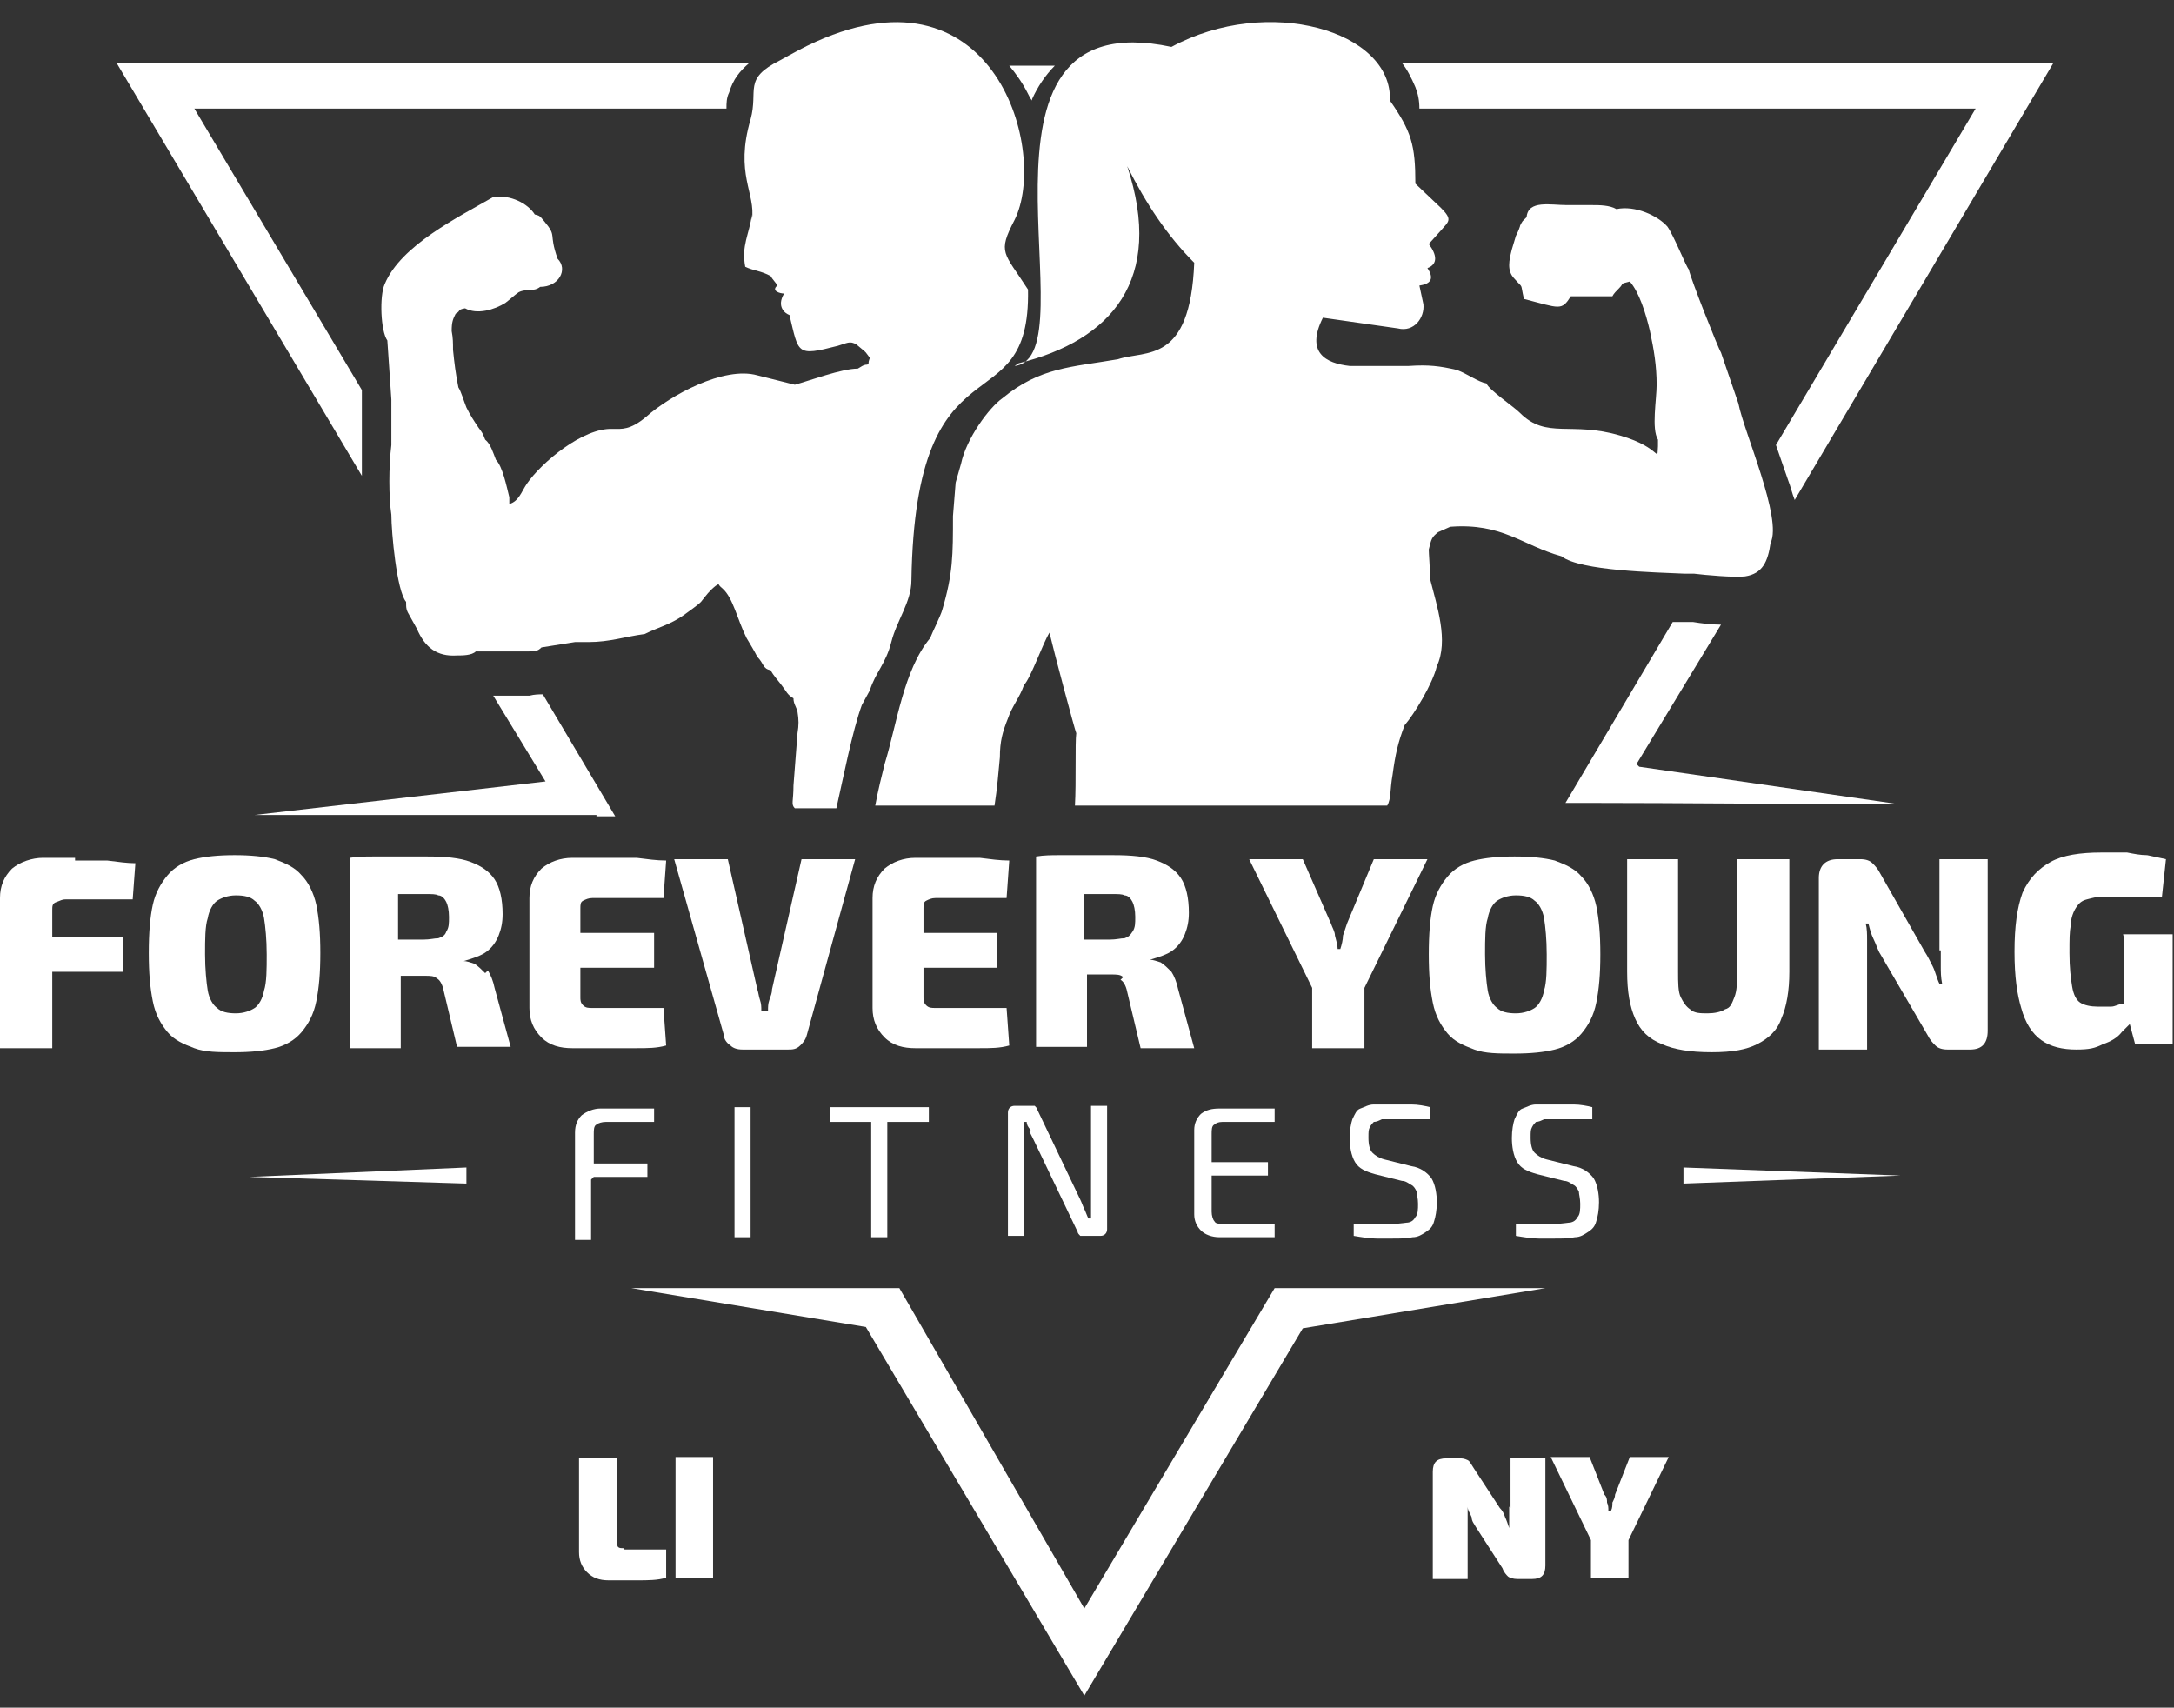
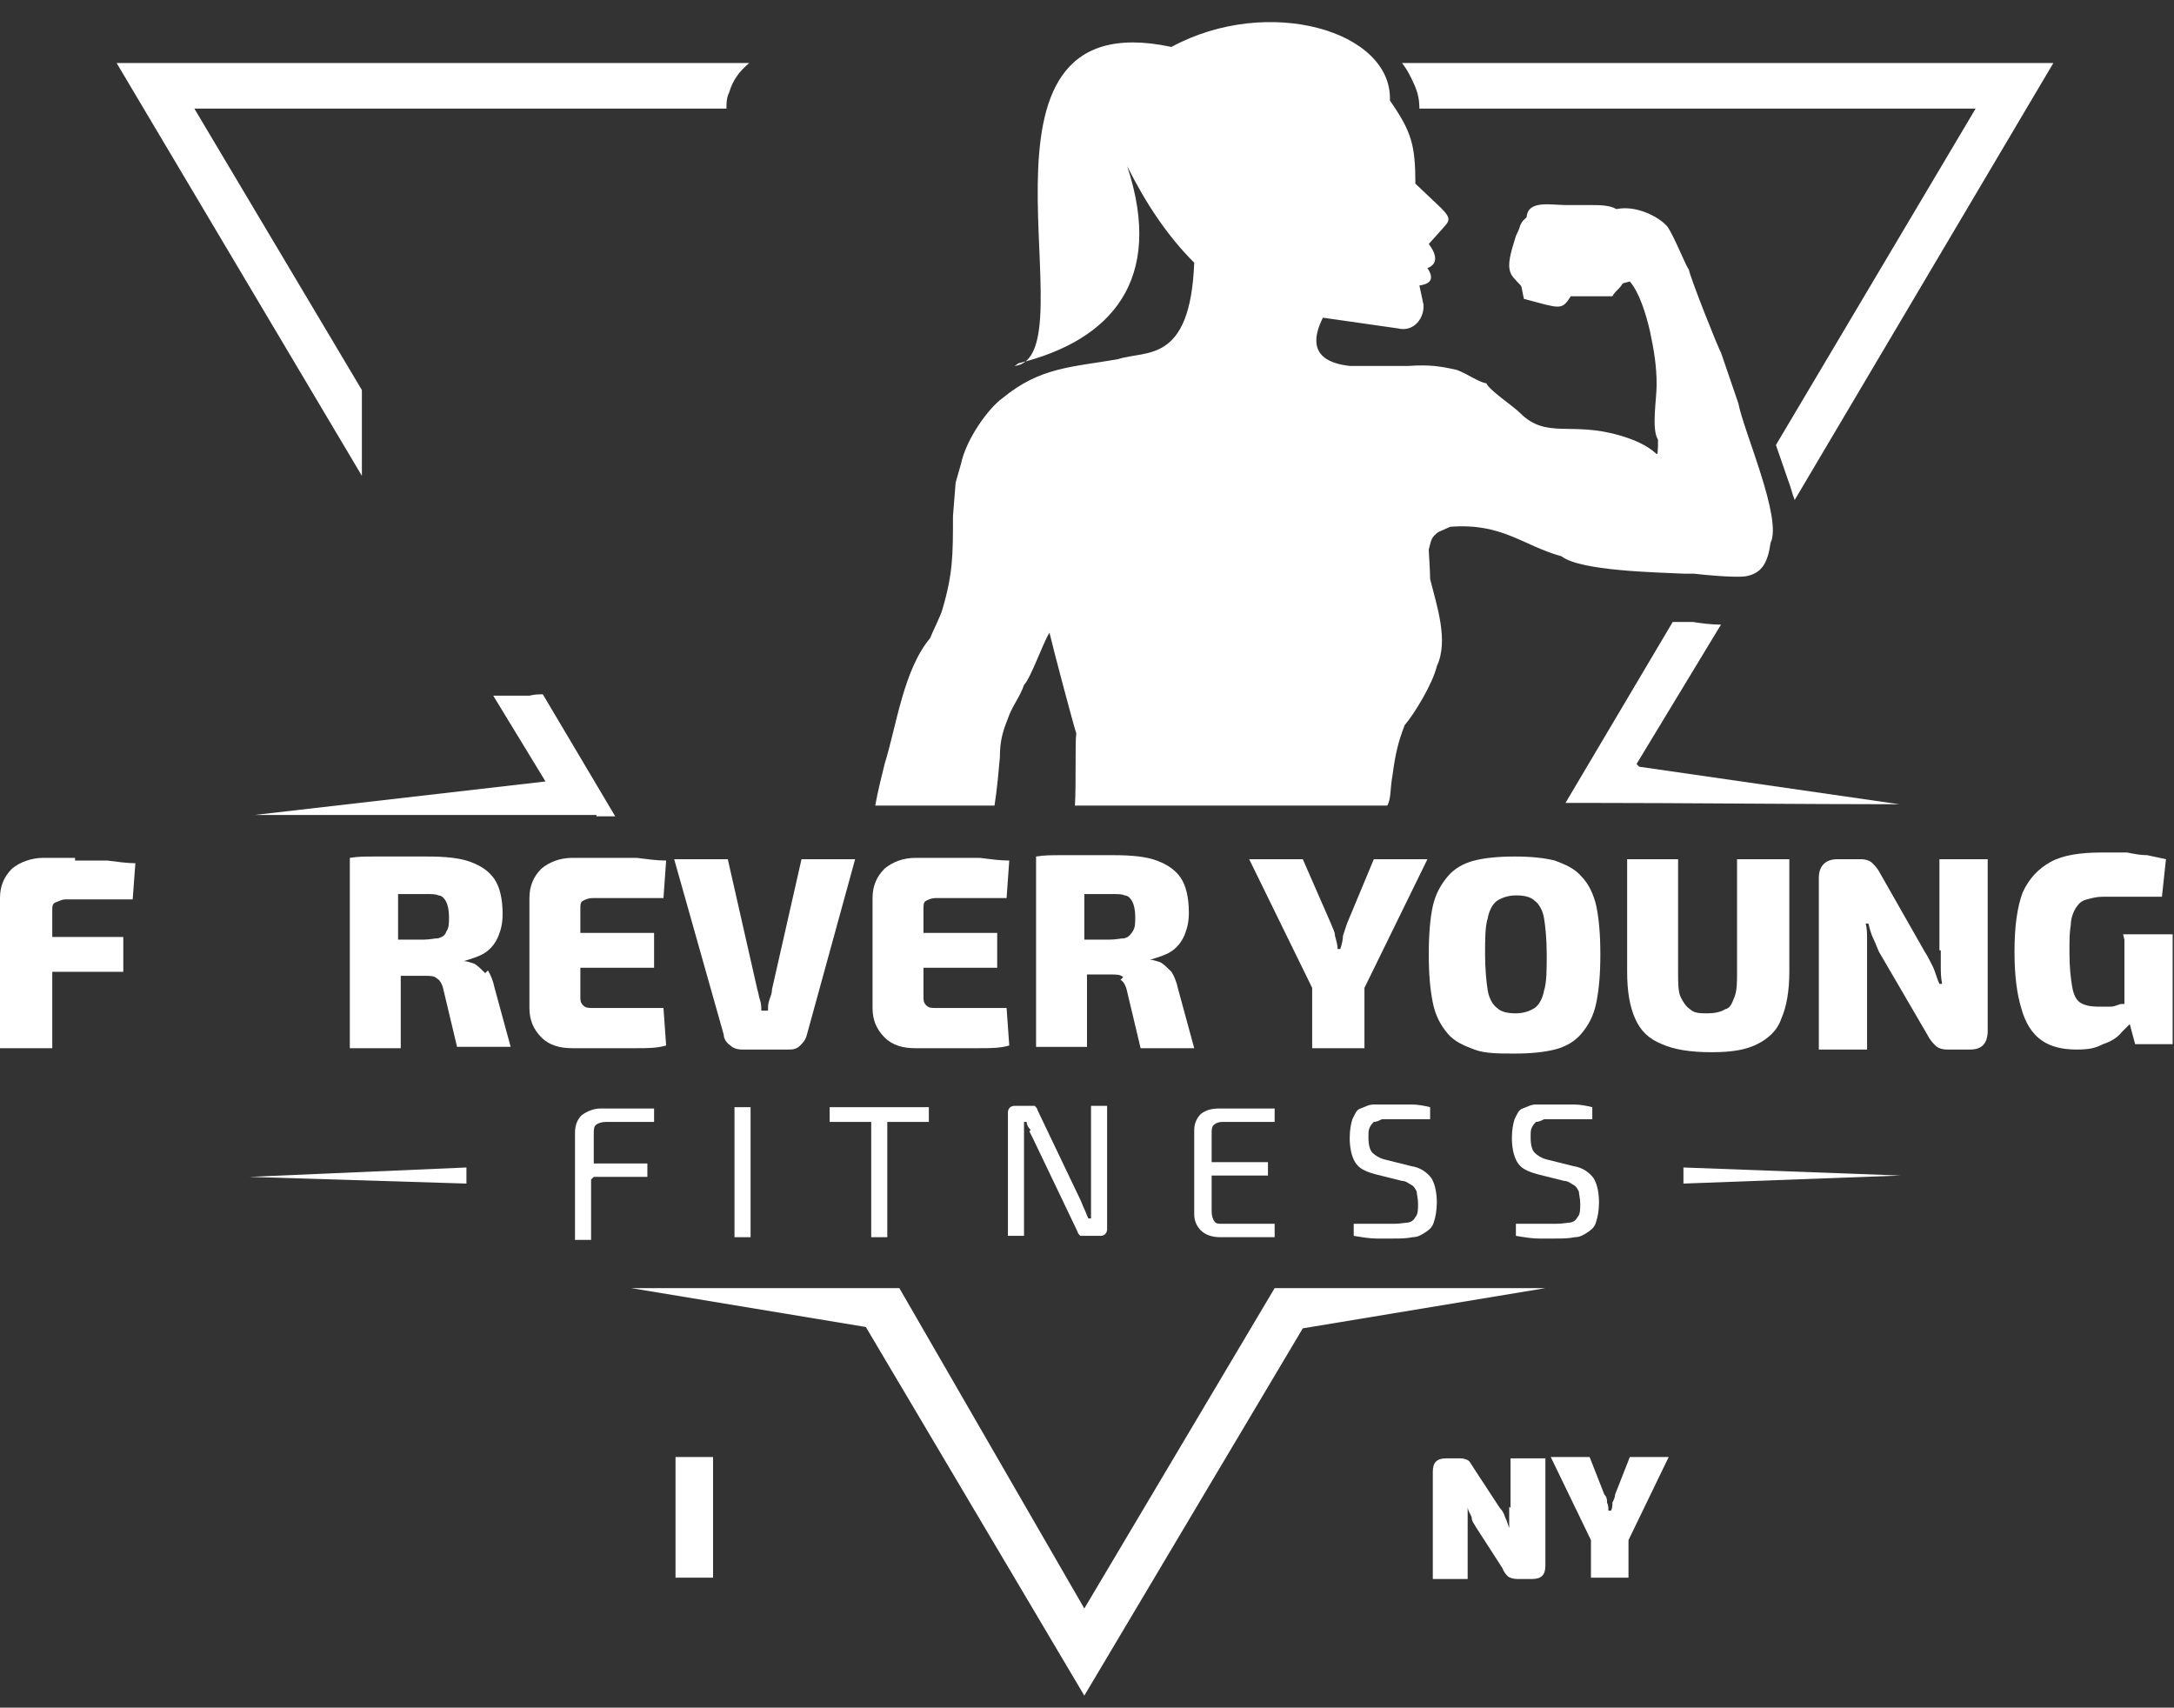
<svg xmlns="http://www.w3.org/2000/svg" id="Layer_1" version="1.1" viewBox="0 0 162.2 127.4">
  <rect x="0" y="0" width="162.2" height="127.4" fill="#333333" stroke="none" />
  <defs>
    <style>
      .st0 {
        fill: #fff;
      }
    </style>
  </defs>
-   <path class="st0" d="M56.1,16c-.2,1.5-.8,2.3-.5,3.9.6.3,1.2.3,1.9.7.1.2.4.5.5.7-.5.4.2.6.5.6-.6,1,.1,1.5.4,1.6.7,2.9.5,3.1,3.6,2.3.7-.2.9-.4,1.4-.1l.6.5s0,0,.1.1l.3.4c-.2.5,0,.4-.2.5-.3,0-.5.2-.7.3-1.2,0-3.6.9-4.7,1.2l-2.8-.7c-2.5-.7-6.5,1.5-8.3,3.1-1.2,1-1.8.9-2.5.9-2.2-.1-5.3,2.5-6.4,4.1-.4.6-.6,1.3-1.3,1.5v-.5c-.2-.8-.5-2.3-1-2.8-.2-.5-.4-1.2-.8-1.5-.2-.5-.2-.5-.5-.9-.4-.6-.6-.9-.9-1.5-.2-.5-.4-1.2-.6-1.5-.2-1-.3-1.8-.4-2.8,0-.5,0-.9-.1-1.4,0-.7.1-.9.3-1.3.4-.2.1-.3.7-.4.9.5,2.2.1,3-.4.4-.3.7-.6,1-.8.6-.3,1.1,0,1.6-.4,1.4,0,2.1-1.3,1.3-2.1-.7-2,0-1.6-1-2.8-.4-.5-.4-.4-.7-.5-.5-.8-1.8-1.5-3.1-1.3-2.6,1.5-6.9,3.6-8.1,6.5-.4.9-.3,3.5.2,4.2l.3,4.4v3.4c-.2,1.6-.2,3.9,0,5.2,0,1.3.4,5.7,1.1,6.5,0,.5,0,.6.3,1.1l.5.9c.6,1.4,1.5,2.1,3,2,.4,0,1.1,0,1.4-.3.8,0,1.6,0,2.5,0,.4,0,.8,0,1.3,0,.6,0,.8,0,1.1-.3l2.5-.4h1c1.6,0,2.7-.4,4.2-.6,1-.5,1.9-.7,2.9-1.4.4-.3,1-.7,1.3-1,.4-.5.6-.8,1.1-1.2.4-.2,0-.2.5.2.8.7,1.1,2.3,1.8,3.7.3.5.6,1,.8,1.4.5.5.4.9,1,1,.2.4.5.7.8,1.1.4.5.4.7.9,1,0,.4.2.6.3,1,.1.6.1,1,0,1.6l-.3,3.9c0,1.2-.2,1.4.1,1.7h3.1c.5-2.2,1.2-5.8,1.9-7.7l.6-1.1c.4-1.3,1.2-2,1.6-3.6.4-1.6,1.5-3,1.5-4.6.3-18.9,8.9-11.2,8.7-21.7-1.8-2.8-2.3-2.7-1-5.2,2.5-5-1.4-19.3-14.8-13.3-.9.4-1.8.9-2.7,1.4-2.8,1.4-1.6,2.2-2.2,4.4-1.2,4.1.4,5.5.1,7.5Z" />
  <path class="st0" d="M76,27.1c6.9-1.7,10.9-6.2,8.1-14.7,1.4,2.8,3,5.2,5,7.2-.3,7.6-3.6,6.5-5.7,7.2-3.5.6-5.8.6-8.6,2.9-1,.7-2.7,3-3.1,4.9l-.4,1.4-.2,2.5c0,2.9,0,4.3-.8,7-.1.4-.8,1.8-.9,2.1-2,2.4-2.5,6.5-3.4,9.4-.2.8-.5,2-.7,3.1h8.9c.2-1.3.3-2.5.4-3.6,0-1.2.2-1.9.6-2.9.3-.9.9-1.6,1.2-2.5.5-.5,1.4-3.1,1.9-3.9.3,1.3,1.9,7.3,2,7.5-.1.7,0,3.7-.1,5.4h23.3c.3-.5.2-1.2.4-2.3.2-1.5.4-2.4.9-3.7.7-.8,2.1-3.1,2.4-4.4.9-1.9,0-4.5-.5-6.5,0-.7-.1-1.9-.1-2.2.2-.8.2-.9.7-1.3l.9-.4c3.9-.3,5.4,1.4,8.3,2.2,1.4,1.1,7.1,1.2,9.2,1.3h.5c0,0,0,0,.2,0,.8.1,3,.3,3.8.2,1.3-.2,1.7-1.1,1.9-2.5.9-1.8-2-8.3-2.4-10.4l-1.3-3.8c-.2-.3-2.3-5.6-2.4-6.2-.2-.2-1.1-2.5-1.6-3.2-.7-.8-2.4-1.6-3.8-1.3-.5-.3-1.3-.3-1.8-.3-.6,0-1.2,0-1.9,0-1.2,0-2.9-.4-3,.9-.2.2,0,0-.3.3,0,0-.2.3-.2.4-.1.3-.2.5-.3.7-.1.3-.2.7-.3,1-.2.8-.4,1.6.2,2.2.7.8.4.2.7,1.5,2.7.7,2.8.9,3.5-.2h3.1c.1-.2.3-.4.5-.6.4-.4,0-.3.8-.5.7.8,1.2,2.4,1.5,3.7.3,1.4.5,2.6.5,4,0,1.1-.4,3.3.1,4.1v.5c-.1,1.3.3.1-2.8-.8-3.7-1.1-5.5.3-7.5-1.7-.5-.5-2.3-1.7-2.5-2.2-.6-.1-1.4-.7-2.2-1-1.3-.3-2.1-.4-3.6-.3-1.4,0-3.1,0-4.4,0-1.8-.2-3.3-1-2-3.6l5.6.8c1.2.3,2-.8,1.9-1.8l-.3-1.4c.7-.1,1.2-.4.6-1.3.8-.3.7-1,.1-1.8l.9-1c.6-.7.9-.8,0-1.7l-1.9-1.8c0-2.9-.3-3.9-1.9-6.2.2-5.2-9.1-7.9-16.3-4-16.9-3.6-5.8,23.1-11.7,23.8Z" />
  <path class="st0" d="M27,34.6v-3.3c0,0,0-2.2,0-2.2L14.5,8.1h39.7c0-.4,0-.8.2-1.2.3-1,.8-1.6,1.5-2.2H8.7l18.3,30.8c0-.4,0-.7,0-1Z" />
  <path class="st0" d="M44.5,60.9h1.4l-5.4-9.1c-.3,0-.6,0-1,.1-.5,0-1,0-1.4,0-.4,0-.9,0-1.3,0l3.9,6.4-21.7,2.5h25.5Z" />
-   <path class="st0" d="M77,7.4c.4-.9,1-1.8,1.7-2.5,0,0,0,0,0,0h-3.4c.5.6,1,1.3,1.4,2.1.1.2.2.4.3.5Z" />
  <path class="st0" d="M106,8.1h41.4l-14.9,25.1c.3.9.6,1.7.9,2.6.2.5.3,1,.5,1.5l19.3-32.6h-48.6c.4.5.7,1.1,1,1.8.2.5.3,1,.3,1.6Z" />
  <polygon class="st0" points="80.9 120 67.1 96.1 47.1 96.1 64.6 99 80.9 126.5 97.2 99.1 115.3 96.1 95.1 96.1 80.9 120" />
  <path class="st0" d="M122.1,57l6.3-10.4c-.7,0-1.5-.1-2.1-.2,0,0,0,0-.1,0h-.4c-.3,0-.7,0-1,0l-8,13.5h1.4c7.1,0,16.3.1,23.5.1l-19.4-2.8Z" />
  <polygon class="st0" points="34.8 88.3 34.8 87.1 18.6 87.8 34.8 88.3" />
  <polygon class="st0" points="125.6 88.3 141.8 87.7 125.6 87.1 125.6 88.3" />
  <path class="st0" d="M5.6,64c-.8,0-1.6,0-2.4,0s-1.7.3-2.3.8c-.6.6-.9,1.3-.9,2.2v11.2h3.9v-5.7h5.3v-2.6H3.9v-2c0-.3,0-.5.3-.6s.4-.2.7-.2h5l.2-2.7c-.6,0-1.3-.1-2.1-.2-.8,0-1.6,0-2.4,0Z" />
-   <path class="st0" d="M22.5,77c.5-.6.9-1.3,1.1-2.3.2-1,.3-2.1.3-3.6s-.1-2.6-.3-3.6c-.2-.9-.6-1.7-1.1-2.2-.5-.6-1.2-.9-2-1.2-.8-.2-1.8-.3-3-.3s-2.2.1-3,.3c-.8.2-1.5.6-2,1.2-.5.6-.9,1.3-1.1,2.2-.2.9-.3,2.1-.3,3.6s.1,2.6.3,3.6c.2,1,.6,1.7,1.1,2.3.5.6,1.2.9,2,1.2s1.8.3,3,.3,2.2-.1,3-.3,1.5-.6,2-1.2ZM19.7,73.9c-.1.6-.4,1.1-.7,1.3-.3.2-.8.4-1.4.4s-1.1-.1-1.4-.4c-.3-.2-.6-.7-.7-1.3-.1-.6-.2-1.6-.2-2.7s0-2.1.2-2.7c.1-.6.4-1.1.7-1.3.3-.2.8-.4,1.4-.4s1.1.1,1.4.4c.3.2.6.7.7,1.3.1.6.2,1.6.2,2.7s0,2.1-.2,2.7Z" />
  <path class="st0" d="M36.2,72.6c-.3-.3-.5-.5-.8-.7-.3-.1-.6-.2-.8-.2h0c.7-.2,1.3-.4,1.7-.7.4-.3.7-.7.9-1.2s.3-1,.3-1.6c0-1.1-.2-2-.6-2.6-.4-.6-1-1-1.8-1.3-.8-.3-1.9-.4-3.2-.4s-1.7,0-2.3,0c-.6,0-1.2,0-1.8,0-.5,0-1.1,0-1.7.1v14.2h3.8v-5.4c.5,0,1.1,0,1.8,0,.4,0,.7,0,.9.2.2.1.4.4.5.9l1,4.2h4l-1.2-4.4c-.1-.5-.3-1-.5-1.3ZM33.3,69.5c-.1.3-.3.4-.6.5-.3,0-.6.1-1.1.1h-1.9v-3.4c.6,0,1.2,0,1.9,0s.9,0,1.1.1c.3,0,.5.3.6.5s.2.6.2,1.1,0,.8-.2,1.1Z" />
  <path class="st0" d="M47.5,78.2c.8,0,1.5,0,2.2-.2l-.2-2.8h-5.3c-.3,0-.5,0-.7-.2-.2-.2-.2-.4-.2-.6v-2.2h5.5v-2.6h-5.5v-1.8c0-.3,0-.5.2-.6s.4-.2.7-.2h5.3l.2-2.8c-.7,0-1.4-.1-2.2-.2-.8,0-1.6,0-2.4,0h-2.4c-.9,0-1.7.3-2.3.8-.6.6-.9,1.3-.9,2.2v8.2c0,.9.3,1.6.9,2.2.6.6,1.4.8,2.3.8s1.6,0,2.4,0,1.6,0,2.4,0Z" />
  <path class="st0" d="M59.7,78c.2-.2.4-.4.5-.8l3.6-13.1h-4l-2.2,9.7c0,.3-.1.5-.2.8s-.1.5-.1.8h-.5c0-.3,0-.5-.1-.8s-.1-.5-.2-.8l-2.2-9.7h-4l3.7,13.1c0,.3.2.6.5.8.2.2.5.3.9.3h3.4c.3,0,.6,0,.9-.3Z" />
  <path class="st0" d="M73.1,78.2c.8,0,1.5,0,2.2-.2l-.2-2.8h-5.3c-.3,0-.5,0-.7-.2-.2-.2-.2-.4-.2-.6v-2.2h5.5v-2.6h-5.5v-1.8c0-.3,0-.5.2-.6s.4-.2.7-.2h5.3l.2-2.8c-.7,0-1.4-.1-2.2-.2-.8,0-1.6,0-2.4,0h-2.4c-.9,0-1.7.3-2.3.8-.6.6-.9,1.3-.9,2.2v8.2c0,.9.3,1.6.9,2.2.6.6,1.4.8,2.3.8s1.6,0,2.4,0,1.6,0,2.4,0Z" />
  <path class="st0" d="M83.6,73.1c.2.1.4.4.5.9l1,4.2h4l-1.2-4.4c-.1-.5-.3-1-.5-1.3-.3-.3-.5-.5-.8-.7-.3-.1-.6-.2-.8-.2h0c.7-.2,1.3-.4,1.7-.7.4-.3.7-.7.9-1.2s.3-1,.3-1.6c0-1.1-.2-2-.6-2.6-.4-.6-1-1-1.8-1.3-.8-.3-1.9-.4-3.2-.4s-1.7,0-2.3,0c-.6,0-1.2,0-1.8,0-.5,0-1.1,0-1.7.1v14.2h3.8v-5.4c.5,0,1.1,0,1.8,0,.4,0,.7,0,.9.2ZM80.9,66.7c.6,0,1.2,0,1.9,0s.9,0,1.1.1c.3,0,.5.3.6.5s.2.6.2,1.1,0,.8-.2,1.1-.3.4-.6.5c-.3,0-.6.1-1.1.1h-1.9v-3.4Z" />
  <path class="st0" d="M101.8,78.3v-4.6l4.7-9.6h-4l-2,4.8c-.1.3-.2.6-.3.9,0,.3-.1.7-.2,1h-.2c0-.3-.1-.6-.2-1,0-.3-.2-.6-.3-.9l-2.1-4.8h-4l4.7,9.6v4.5h3.9Z" />
  <path class="st0" d="M119.1,67.6c-.2-.9-.6-1.7-1.1-2.2-.5-.6-1.2-.9-2-1.2-.8-.2-1.8-.3-3-.3s-2.2.1-3,.3c-.8.2-1.5.6-2,1.2-.5.6-.9,1.3-1.1,2.2-.2.9-.3,2.1-.3,3.6s.1,2.6.3,3.6c.2,1,.6,1.7,1.1,2.3.5.6,1.2.9,2,1.2s1.8.3,3,.3,2.2-.1,3-.3,1.5-.6,2-1.2c.5-.6.9-1.3,1.1-2.3.2-1,.3-2.1.3-3.6s-.1-2.6-.3-3.6ZM115.2,73.9c-.1.6-.4,1.1-.7,1.3-.3.2-.8.4-1.4.4s-1.1-.1-1.4-.4c-.3-.2-.6-.7-.7-1.3-.1-.6-.2-1.6-.2-2.7s0-2.1.2-2.7c.1-.6.4-1.1.7-1.3.3-.2.8-.4,1.4-.4s1.1.1,1.4.4c.3.2.6.7.7,1.3.1.6.2,1.6.2,2.7s0,2.1-.2,2.7Z" />
  <path class="st0" d="M121.4,64.1v8.4c0,1.5.2,2.6.6,3.5.4.9,1,1.5,2,1.9.9.4,2.1.6,3.7.6s2.6-.2,3.4-.6c.8-.4,1.5-1,1.8-1.9.4-.9.6-2.1.6-3.5v-8.4h-3.9v8.4c0,.8,0,1.4-.2,1.9s-.3.8-.7.9c-.3.2-.8.3-1.3.3s-1,0-1.3-.3c-.3-.2-.5-.5-.7-.9s-.2-1.1-.2-1.9v-8.4h-3.9Z" />
  <path class="st0" d="M144.8,70.9c0,.4,0,.8,0,1.2,0,.4,0,.8.1,1.3h-.2c-.2-.4-.3-.9-.5-1.3-.2-.4-.4-.8-.6-1.1l-3.3-5.8c-.2-.4-.4-.6-.6-.8-.2-.2-.5-.3-.9-.3h-1.7c-.9,0-1.4.5-1.4,1.4v12.8h3.6v-7c0-.4,0-.8,0-1.2s0-.8-.1-1.2h.2c.1.4.2.8.4,1.2s.3.8.5,1.1l3.5,6c.2.4.4.6.6.8.2.2.5.3.9.3h1.7c.9,0,1.3-.5,1.3-1.4v-12.8h-3.6v6.8Z" />
  <path class="st0" d="M158.5,70.1v4.8c0,0-.1,0-.2,0-.2,0-.5.2-.8.2-.3,0-.6,0-1,0-.5,0-1-.1-1.3-.3s-.5-.6-.6-1.2-.2-1.4-.2-2.5,0-1.5.1-2.1c0-.5.2-1,.4-1.3.2-.3.4-.5.8-.6s.7-.2,1.2-.2,1.1,0,1.6,0c.5,0,1,0,1.4,0,.5,0,.9,0,1.4,0l.3-2.8c-.5-.1-.9-.2-1.4-.3-.5,0-1-.1-1.5-.2-.5,0-1.2,0-1.9,0-1.6,0-2.9.2-3.8.7s-1.6,1.2-2.1,2.3c-.4,1.1-.6,2.5-.6,4.4s.2,3.2.5,4.2c.3,1.1.8,1.9,1.5,2.4.7.5,1.6.7,2.6.7s1.4-.1,2-.4c.6-.2,1.1-.5,1.4-.9.2-.2.4-.4.6-.6l.4,1.5h2.8v-8.2h-3.7Z" />
  <path class="st0" d="M44.3,87.8h4v-1h-4v-2.2c0-.3,0-.6.2-.7.1-.1.4-.2.7-.2h3.6v-1c-.3,0-.8,0-1.2,0s-.9,0-1.4,0c-.5,0-.9,0-1.4,0s-1,.2-1.4.5c-.3.3-.5.7-.5,1.3v8h1.2v-4.5Z" />
  <rect class="st0" x="54.8" y="82.6" width="1.2" height="9.7" />
  <polygon class="st0" points="66.2 92.3 66.2 83.7 69.3 83.7 69.3 82.6 66.2 82.6 65 82.6 61.9 82.6 61.9 83.7 65 83.7 65 92.3 66.2 92.3" />
  <path class="st0" d="M76.8,84.4c.1.2.2.4.3.6l3.3,6.9c0,.1.1.2.2.3,0,0,.2,0,.3,0h1.2c.3,0,.5-.2.5-.5v-9.2h-1.2v7c0,.2,0,.5,0,.7,0,.2,0,.5,0,.7h-.2c-.1-.2-.2-.5-.3-.7-.1-.2-.2-.5-.3-.7l-3.2-6.7c0-.1-.1-.2-.2-.3,0,0-.2,0-.3,0h-1.2c-.3,0-.5.2-.5.5v9.2h1.2v-7.3c0-.2,0-.4,0-.6,0-.2,0-.4,0-.6h.2c0,.2.1.4.3.6Z" />
  <path class="st0" d="M90.6,83.9c.1-.1.3-.2.6-.2h3.9v-1c-.4,0-.8,0-1.3,0-.5,0-.9,0-1.4,0h-1.4c-.6,0-1,.1-1.4.4-.3.3-.5.7-.5,1.2v6.3c0,.5.2.9.5,1.2.3.3.8.5,1.4.5s.9,0,1.4,0,.9,0,1.4,0c.5,0,.9,0,1.3,0v-1h-3.9c-.3,0-.5,0-.6-.2-.1-.1-.2-.4-.2-.7v-2.7h4.2v-1h-4.2v-2.1c0-.3,0-.6.2-.7Z" />
  <path class="st0" d="M105.2,91.2c-.3,0-.7.1-1.2.1h-.8c-.2,0-.5,0-.9,0-.3,0-.8,0-1.3,0v.9c.6.1,1.2.2,1.7.2.5,0,.9,0,1.2,0,.6,0,1,0,1.5-.1.4,0,.7-.2,1-.4s.5-.4.6-.8c.1-.3.2-.8.2-1.4s-.1-1.3-.4-1.8c-.3-.4-.8-.8-1.5-.9l-2-.5c-.4-.1-.7-.3-.9-.5-.2-.2-.3-.6-.3-1.1s0-.6.1-.8.2-.3.3-.4c.2,0,.4-.1.6-.2.2,0,.5,0,.9,0s.9,0,1.4,0c.5,0,.9,0,1.3,0v-.9c-.4-.1-.9-.2-1.4-.2-.5,0-1,0-1.4,0-.5,0-1,0-1.4,0-.4,0-.7.2-1,.3s-.4.4-.6.8c-.1.3-.2.8-.2,1.4s.1,1.3.4,1.8.8.7,1.5.9l2,.5c.3,0,.5.2.7.3.2.1.3.3.4.5,0,.2.1.5.1.9s0,.8-.2,1c-.1.2-.3.4-.6.4Z" />
  <path class="st0" d="M117.3,91.2c-.3,0-.7.1-1.2.1h-.8c-.2,0-.5,0-.9,0-.3,0-.8,0-1.3,0v.9c.6.1,1.2.2,1.7.2.5,0,.9,0,1.2,0,.6,0,1,0,1.5-.1.4,0,.7-.2,1-.4s.5-.4.6-.8c.1-.3.2-.8.2-1.4s-.1-1.3-.4-1.8c-.3-.4-.8-.8-1.5-.9l-2-.5c-.4-.1-.7-.3-.9-.5-.2-.2-.3-.6-.3-1.1s0-.6.1-.8.2-.3.3-.4c.2,0,.4-.1.6-.2.2,0,.5,0,.9,0s.9,0,1.4,0c.5,0,.9,0,1.3,0v-.9c-.4-.1-.9-.2-1.4-.2-.5,0-1,0-1.4,0-.5,0-1,0-1.4,0-.4,0-.7.2-1,.3s-.4.4-.6.8c-.1.3-.2.8-.2,1.4s.1,1.3.4,1.8.8.7,1.5.9l2,.5c.3,0,.5.2.7.3.2.1.3.3.4.5,0,.2.1.5.1.9s0,.8-.2,1c-.1.2-.3.4-.6.4Z" />
-   <path class="st0" d="M46.5,115.5c-.2,0-.3,0-.4-.1,0,0-.1-.2-.1-.3v-6.3h-2.8v7c0,.6.2,1.1.6,1.5s.9.6,1.6.6,1.5,0,2.2,0,1.5,0,2.1-.2v-2.1h-3.1Z" />
  <rect class="st0" x="50.4" y="108.7" width="2.8" height="9" />
  <path class="st0" d="M112.6,112.4c0,.3,0,.5,0,.8s0,.5,0,.8h0c-.1-.3-.2-.6-.3-.8-.1-.3-.2-.5-.4-.7l-1.9-2.9c-.2-.3-.3-.5-.4-.6-.1-.1-.4-.2-.6-.2h-1.1c-.7,0-1,.3-1,1v8h2.6v-3.8c0-.3,0-.5,0-.8s0-.6,0-.8h0c0,.3.2.5.3.8,0,.3.2.5.3.7l2,3.1c.1.3.3.5.4.6.1.1.4.2.7.2h1.1c.7,0,1-.3,1-1v-8h-2.6v3.7Z" />
  <path class="st0" d="M121.6,108.7l-1.1,2.8c0,.2-.1.4-.2.6,0,.2,0,.4-.1.6h-.2c0-.2,0-.4-.1-.6,0-.2,0-.4-.2-.6l-1.1-2.8h-2.9l3,6.2v2.8h2.8v-2.8l3-6.2h-2.9Z" />
</svg>